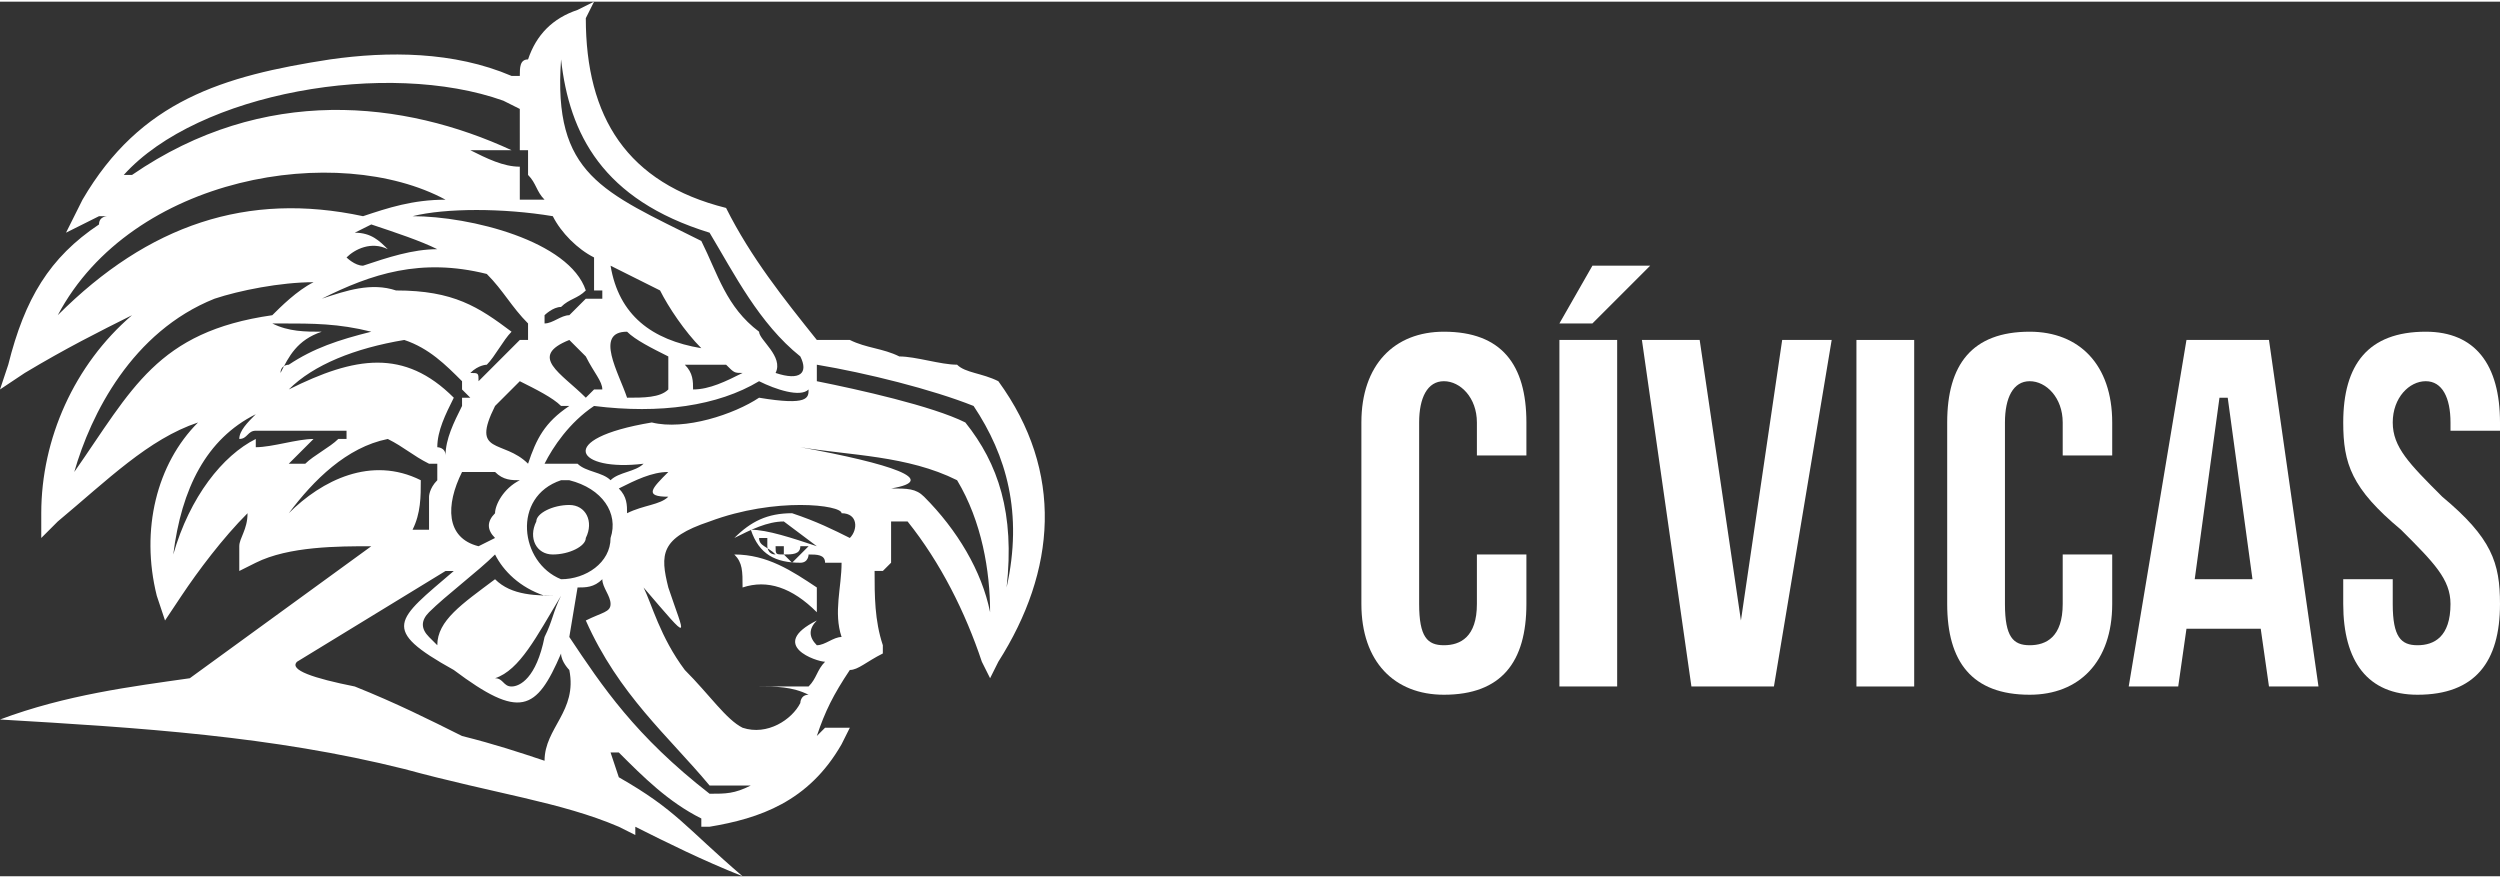
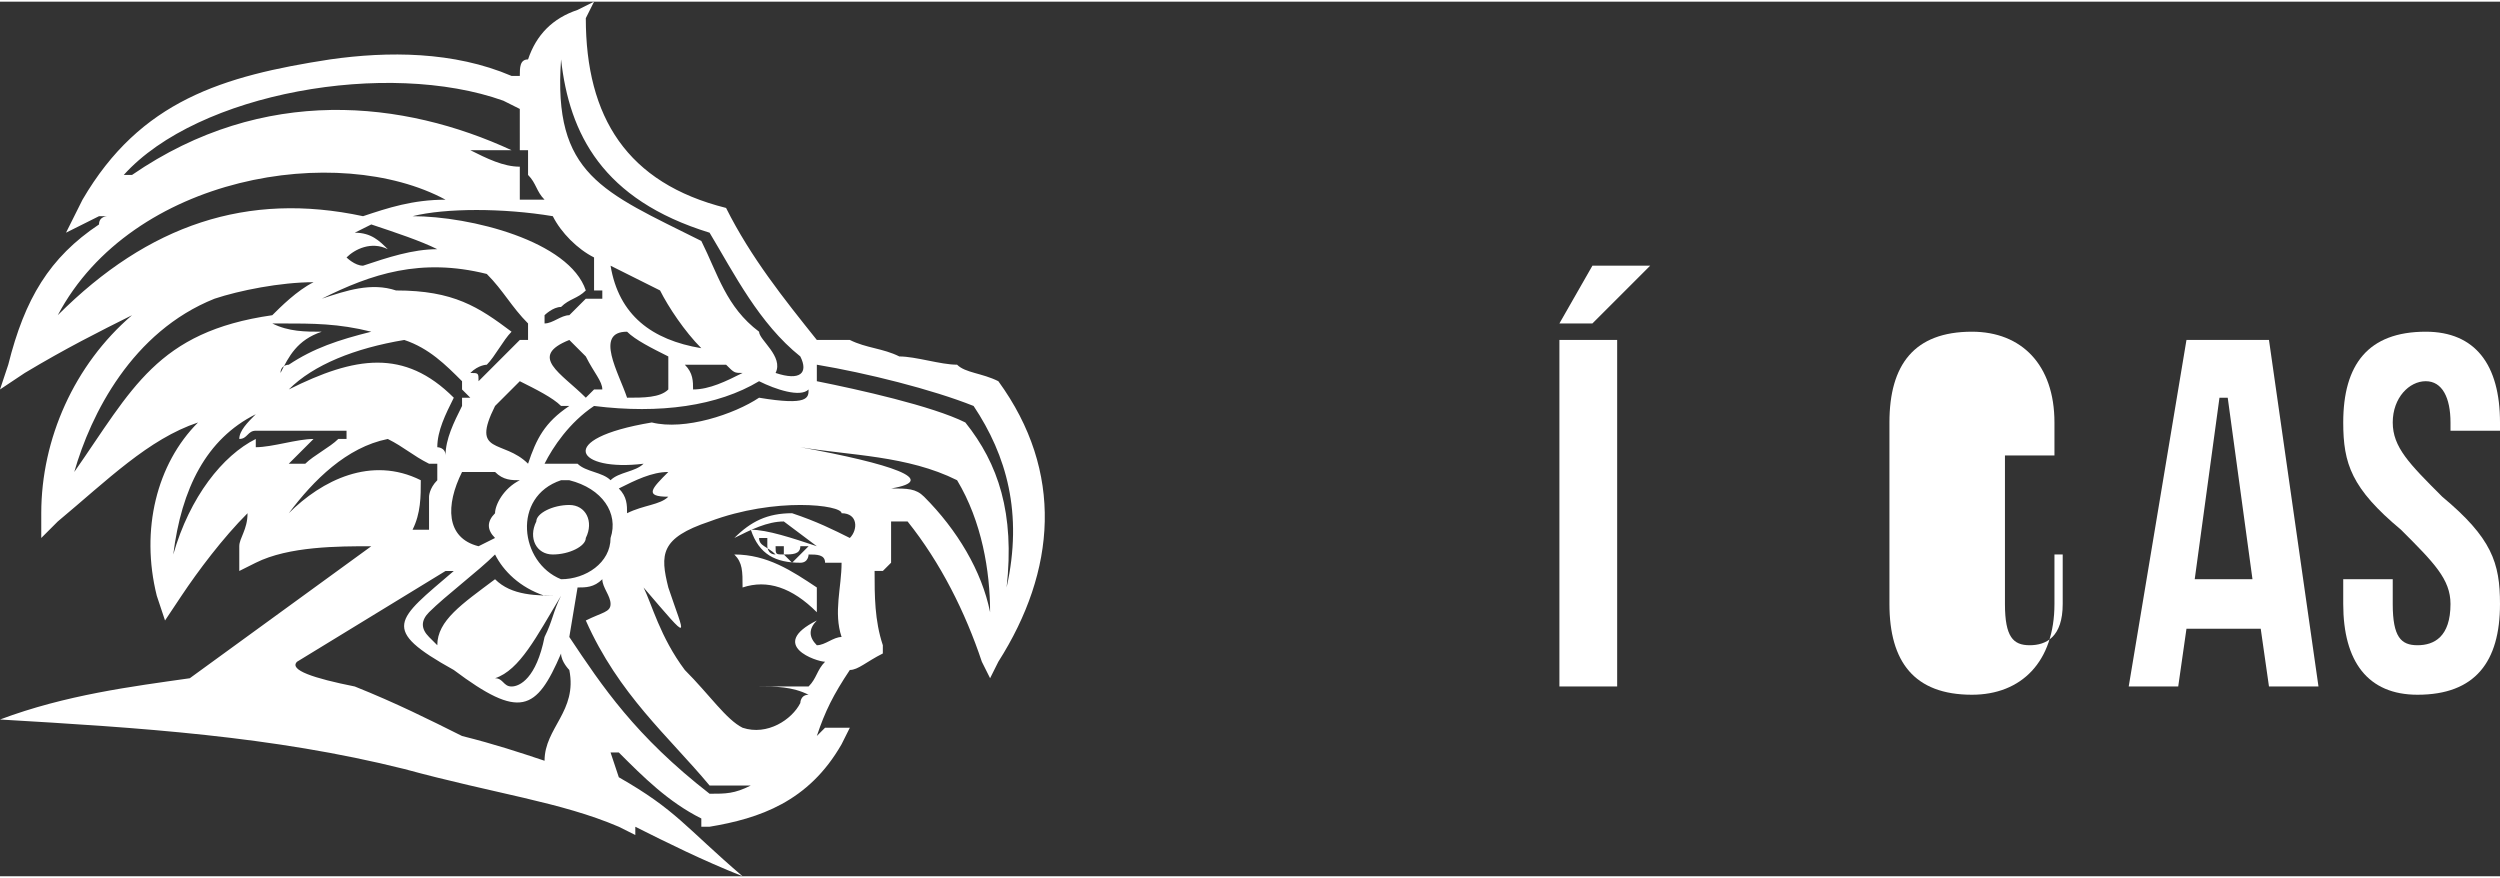
<svg xmlns="http://www.w3.org/2000/svg" xml:space="preserve" width="598px" height="210px" version="1.1" style="shape-rendering:geometricPrecision; text-rendering:geometricPrecision; image-rendering:optimizeQuality; fill-rule:evenodd; clip-rule:evenodd" viewBox="0 0 303 106">
  <rect x="0" y="0" width="303" height="106" fill="#333333" stroke="none" />
  <defs>
    <style type="text/css">
   
    .fil1 {fill:white}
    .fil0 {fill:white;fill-rule:nonzero}
   
  </style>
  </defs>
  <g id="Capa_x0020_1">
-     <path class="fil0" d="M179 67l0 6c0,4 -2,5 -4,5 -2,0 -3,-1 -3,-5l0 -22c0,-3 1,-5 3,-5 2,0 4,2 4,5l0 4 6 0 0 -4c0,-7 -3,-11 -10,-11 -6,0 -10,4 -10,11l0 22c0,7 4,11 10,11 7,0 10,-4 10,-11l0 -6 -6 0z" />
    <path id="1" class="fil0" d="M189 83l7 0 0 -42 -7 0 0 42zm4 -51l-4 7 4 0 7 -7 -7 0z" />
-     <polygon id="2" class="fil0" points="206,41 199,41 205,83 215,83 222,41 216,41 211,75 211,75 " />
-     <polygon id="3" class="fil0" points="225,83 232,83 232,41 225,41 " />
-     <path id="4" class="fil0" d="M250 67l0 6c0,4 -2,5 -4,5 -2,0 -3,-1 -3,-5l0 -22c0,-3 1,-5 3,-5 2,0 4,2 4,5l0 4 6 0 0 -4c0,-7 -4,-11 -10,-11 -7,0 -10,4 -10,11l0 22c0,7 3,11 10,11 6,0 10,-4 10,-11l0 -6 -6 0z" />
+     <path id="4" class="fil0" d="M250 67l0 6c0,4 -2,5 -4,5 -2,0 -3,-1 -3,-5l0 -22l0 4 6 0 0 -4c0,-7 -4,-11 -10,-11 -7,0 -10,4 -10,11l0 22c0,7 3,11 10,11 6,0 10,-4 10,-11l0 -6 -6 0z" />
    <path id="5" class="fil0" d="M275 41l-10 0 -7 42 6 0 1 -7 9 0 1 7 6 0 -6 -42zm-6 7l1 0 3 22 -7 0 3 -22z" />
    <path id="6" class="fil0" d="M284 51c0,5 1,8 7,13 4,4 6,6 6,9 0,4 -2,5 -4,5 -2,0 -3,-1 -3,-5l0 -3 -6 0 0 3c0,7 3,11 9,11 7,0 10,-4 10,-11 0,-5 -1,-8 -7,-13 -4,-4 -6,-6 -6,-9 0,-3 2,-5 4,-5 2,0 3,2 3,5l0 1 6 0 0 -1c0,-7 -3,-11 -9,-11 -7,0 -10,4 -10,11z" />
    <path class="fil1" d="M74 91l1 3c7,4 8,6 15,12 -5,-2 -9,-4 -13,-6l0 1 -2 -1c-7,-3 -15,-4 -26,-7 -16,-4 -32,-5 -49,-6 8,-3 16,-4 23,-5l22 -16c-4,0 -10,0 -14,2l-2 1 0 -3c0,-1 1,-2 1,-4 -3,3 -6,7 -8,10l-2 3 -1 -3c-2,-8 0,-16 5,-21 -6,2 -11,7 -17,12l-2 2 0 -3c0,-9 4,-18 11,-24 -4,2 -8,4 -13,7l-3 2 1 -3c2,-8 5,-13 11,-17 0,-1 1,-1 1,-1 0,0 -1,0 -1,0l-4 2 2 -4c7,-12 17,-15 30,-17 7,-1 15,-1 22,2l1 0c0,-1 0,-2 1,-2 1,-3 3,-5 6,-6l2 -1 -1 2c0,12 5,20 17,23l0 0 0 0c3,6 7,11 11,16 1,0 2,0 4,0 2,1 4,1 6,2 2,0 5,1 7,1 1,1 3,1 5,2l0 0 0 0c8,11 7,23 0,34l-1 2 -1 -2c-2,-6 -5,-12 -9,-17 -1,0 -1,0 -2,0 0,1 0,4 0,5l-1 1 -1 0c0,3 0,6 1,9l0 1 0 0c-2,1 -3,2 -4,2 -2,3 -3,5 -4,8 0,0 1,-1 1,-1l3 0 -1 2c-4,7 -10,9 -16,10l-1 0 0 -1c-4,-2 -7,-5 -10,-8l-1 0c0,0 0,0 0,0zm0 -59c1,6 5,9 11,10 -2,-2 -4,-5 -5,-7 -2,-1 -4,-2 -6,-3zm25 39l0 3c-3,-3 -6,-4 -9,-3 0,-2 0,-3 -1,-4 4,0 7,2 10,4zm-43 18c4,1 7,2 10,3 0,-4 4,-6 3,-11 0,0 -1,-1 -1,-2 -3,7 -5,8 -13,2 -9,-5 -7,-6 0,-12 -1,0 -1,0 -1,0l-18 11c-1,1 2,2 7,3 5,2 9,4 13,6zm47 -24c-2,-1 -4,-2 -7,-3 -3,0 -5,1 -7,3 2,-1 4,-2 6,-2l4 3 0 0c-3,-1 -6,-2 -8,-2 1,3 3,4 6,4 1,0 1,-1 1,-1 1,0 2,0 2,1l2 0c0,3 -1,6 0,9 -1,0 -2,1 -3,1l0 0c-1,-1 -1,-2 0,-3 -6,3 0,5 1,5 -1,1 -1,2 -2,3 -2,0 -4,0 -6,0 2,0 4,0 6,1 -1,0 -1,1 -1,1 -1,2 -4,4 -7,3 -2,-1 -4,-4 -7,-7 -3,-4 -4,-8 -5,-10 0,0 0,0 0,0 6,7 5,6 3,0l0 0c-1,-4 -1,-6 5,-8 8,-3 16,-2 16,-1 2,0 2,2 1,3l0 0zm-15 26c0,-1 0,-1 0,-1 0,0 0,0 0,1zm9 -25c0,1 -1,1 -2,1 0,0 0,0 0,0 0,0 1,1 1,1 1,-1 1,-1 2,-2 -1,0 -1,0 -1,0zm-3 1c-1,0 -1,-1 -1,-1 0,0 0,-1 0,-1 0,0 -1,0 -1,0 0,1 1,1 2,2zm1 -1c0,0 0,0 0,0 0,1 0,1 0,1 -1,0 -1,0 -1,-1 0,0 0,0 1,0zm-38 -11l0 0 0 0zm8 4c0,0 0,0 0,0l0 0zm-5 23c1,0 1,1 2,1 1,0 3,-1 4,-6 1,-2 1,-3 2,-5 -3,5 -5,9 -8,10zm9 -24c4,1 6,4 5,7 0,3 -3,5 -6,5l0 0c-5,-2 -6,-10 0,-12 0,0 1,0 1,0zm-4 1c0,0 0,0 0,0 0,0 0,0 0,0zm0 0c0,0 0,0 0,0 0,0 0,0 0,0zm1 0c0,0 0,-1 1,-1 -1,0 -1,1 -1,1zm1 -1c0,0 0,0 1,0 -1,0 -1,0 -1,0zm2 3c2,0 3,2 2,4 0,1 -2,2 -4,2 -2,0 -3,-2 -2,-4 0,-1 2,-2 4,-2zm-9 6c-2,2 -6,5 -8,7 -1,1 -1,2 0,3 0,0 1,1 1,1 0,-3 3,-5 7,-8 2,2 5,2 8,2l0 0c-1,0 -1,0 -2,0 -3,-1 -5,-3 -6,-5zm3 -9c-1,0 -2,0 -3,-1 -2,0 -3,0 -4,0 -2,4 -2,8 2,9l2 -1c-1,-1 -1,-2 0,-3 0,-1 1,-3 3,-4zm36 -14c6,1 14,3 19,5 4,6 6,13 4,22 1,-9 -1,-15 -5,-20 -4,-2 -13,-4 -18,-5 0,0 0,0 0,0 0,0 0,-1 0,-2zm-18 16c-1,1 -3,1 -5,2 0,-1 0,-2 -1,-3 2,-1 4,-2 6,-2 -2,2 -3,3 0,3zm-3 -4c-1,1 -3,1 -4,2 -1,-1 -3,-1 -4,-2 -1,0 -2,0 -4,0 1,-2 3,-5 6,-7 8,1 15,0 20,-3 2,1 5,2 6,1 0,1 0,2 -6,1 -3,2 -9,4 -13,3 -12,2 -9,6 -1,5zm42 18c-1,-5 -4,-10 -8,-14 -1,-1 -2,-1 -4,-1 6,-1 0,-3 -11,-5 6,1 13,1 19,4 3,5 4,11 4,16zm-26 -29c3,1 4,0 3,-2 -5,-4 -8,-10 -11,-15 -13,-4 -17,-12 -18,-21 -1,14 5,16 17,22 2,4 3,8 7,11 0,1 3,3 2,5zm-59 11c1,0 2,0 2,0 1,-1 3,-2 4,-3l0 0 0 0 0 0 0 0 0 0 0 0 0 0 0 0 0 0 0 0 0 0 0 0 0 0 0 0 0 0 0 0 0 0 0 0 0 0 0 0 0 0 0 0 0 0 0 0 1 0 0 0 0 0 0 0 0 0 0 0 0 0 0 0 0 0 0 0 0 0 0 0 0 0 0 0 0 0 0 0 0 0 0 0 0 0 0 0 0 0 0 0 0 0 0 0 0 0 0 0 0 0 0 0 0 0 0 0 0 0 0 0 0 -1 0 0 0 0 0 0 0 0 0 0 1 0 0 0 0 0 0 0 0 0 0 0 0 0 0 0 0 0 0 0 0 0 0 0 0 0 0 0 0 0 0 0 0 0 0 0 0 0 0 0 0 0 0 0 0 0 0 0 0 0 0 0 0 0 0 0 0 0 0 0 0 0 0 0 0 0 0 0 0 0 0 0 0 0 0 0 0 0 0 0 0 0 0 0 -1 0 0 0 0 0 0 0 0 0 0 0 0 0 0 0 0 0 0 0 0 0 0 0 0 0 0 0 0 0 0 0 0 0 0 0 0 0 0 0 0 0 0 0 0 0 0 0 0 0 0 0 0 0 -1 0 0 0 0 0 0 0 0 0 0 0 0 0 0 0 0 0c0,0 0,0 0,0l0 0 0 0 0 0 0 0c-3,0 -5,0 -7,0l0 0 -1 0 0 0 0 0 0 0c0,0 0,0 0,0l0 0 0 0 0 0 0 0 -1 0 0 0 0 0 0 0 0 0 0 0 0 0 0 0 0 0 0 0 0 0 0 0 0 0 -1 0 0 0 0 0 0 0 0 0 0 0 0 0c-1,0 -1,1 -2,1 0,-1 1,-2 2,-3 -6,3 -9,9 -10,17l0 0c2,-7 6,-12 10,-14l0 1c2,0 5,-1 7,-1 -1,1 -2,2 -3,3zm15 -30c4,-1 11,-1 17,0 1,2 3,4 5,5l0 1c0,1 0,2 0,3l0 0 0 0 0 0 0 0 0 0 0 0 0 0 0 0 0 0 0 0 0 0 0 0 0 0 0 0 0 0 0 0 0 0 0 0 0 0 0 0 0 0 0 0 0 0 1 0 0 0 0 0 0 0 0 0 0 0 0 0 0 0 0 0 0 0 0 0 0 0 0 0 0 0 0 0 0 0 0 0 0 0 0 0 0 0 0 0 0 0 0 0 0 0 0 0 0 0 0 0 0 0 0 0 0 1 0 0 0 0 0 0 0 0 0 0 0 0 0 0 0 0 0 0 0 0 0 0 0 0 0 0 0 0 0 0 0 0 0 0 0 0 0 0 0 0 0 0 0 0 0 0 0 0 0 0 0 0 -1 0 0 0 0 0 0 0 0 0 0 0 0 0 0 0 0 0 0 0 0 0 0 0 0 0 0 0 0 0 0 0 0 0 0 0 0 0 0 0 0 0 0 0 0 0 0 0 0 0 0 0 0 0 0 0 0 0 0 0 0 0 0 0 0 0 0 0 0 0 0 0 0 0 0 0 0 0 0 0 0 0 0 0 0 0 0 0 0 0 0 0 0 0 0 0 0 0 0 0 0 0 0 0 0 0 0 0 0 0 0 0 0 0 0 0 0 0 0 0 0 0 0 0 0 0 0 0 0 0 0 0 0 0 0 0 0 0 0 0 0 0 0 0 0 0 0 0 0 0 0 0 0 0 0 0 0 0 0 0 0 0 0 0 0 0 0 0 0 0 0 0 0 0c-1,0 -1,0 -1,0 -1,1 -2,2 -2,2 -1,0 -2,1 -3,1 0,0 0,-1 0,-1 0,0 1,-1 2,-1 1,-1 2,-1 3,-2 -2,-6 -14,-9 -21,-9zm-16 13c4,0 7,0 11,1 -4,1 -7,2 -10,4 0,0 -1,0 -1,1 1,-2 2,-4 5,-5 -2,0 -4,0 -6,-1l1 0zm8 -8c0,0 1,1 2,1 3,-1 6,-2 9,-2 -2,-1 -5,-2 -8,-3l-2 1c2,0 3,1 4,2 -2,-1 -4,0 -5,1zm21 -15l0 0 0 0 0 0 0 0 0 0 0 0 0 1 0 0 0 0 0 0 0 0 0 0 0 0 0 0 0 0 0 0 0 0 0 0 0 0 0 0 0 0 0 0 0 0 0 0 0 0 0 0 0 0 0 0 0 0 0 0 0 0 0 0 0 0 0 0 0 0 0 0 0 0 0 0 0 0 0 0 0 1 0 0 0 0 0 0 0 0 0 0 0 0 0 0 0 0 0 0 0 0 0 0 0 0 0 0 0 0 0 0 0 0 0 0 0 0 0 0 0 0 0 0 0 0 0 0 0 0 0 0 0 0 0 0 0 0 0 0 0 0 0 0 0 0 0 0 0 0 0 0 0 0 0 0 0 0 0 0 0 0 0 0 0 0 0 0 0 0 0 0 0 0 0 0 0 0 0 0 0 0 0 0 0 0 0 0 0 0 0 0 0 0 0 0 0 0 0 0 0 0 0 0 0 0 0 0 1 0 0 0 0 0 0 0 0 1 0 0 0 0 0 0 0 0 0 0 0 0 0 0 0 0 0 0 0 0 0 0 0 0 0 0 0 0 0 0 0 0 0 0 0 0 0 0 0 0 0 0 0 0 0 0 0 0 0 0 0 0 0 0 0 0 0 0 0 0 0 0 0 0 0 0 0 0 0 0 0 0 0 0 0 0 0 0 0 0 0 0 0 0 0 0 0 0 0 0 0 0 0 0 0 0 0 0 0 0 0 0 0 0 0 0 0 0 0 0 0 0 0 0 0 0 0 0 0 0 0 0 0 0 0 0 0 0 0 0 0 0 0 0 0 0 0 0 0 0 0 0 0 0 0 0 0 0 0 0 0 0 0 0 0 0 0 0 0 0 0 0 0 0 0 0 0 0 0 0 0 0 0 0 0 0 0 0 0 0 0 0 0 0 0 0 0 0 0 0 0 0 0 0 0 0 0 0 0 0 0 0 0 0 0 0 0 0 0 0 0 0 0 0 0 0 0 0 0 0 0 0 0 1 0 0 0 0 0 0 0 0 0 0 0 0 0 0 0 0 0 0 0 0 0 0 0 0 0 0 0 0 0 0 0 0 0 0 0 0 0 0 0 0 0 0 0 0 0 0 0 0 0 0 0 0 0 0 0 0 0 0 0 0 0 0 0 0 0 0 0 0 0 0 0 0 0 0 0 0 0 0 0 0 0 0 0 0 0 0 0 0 0 0 0 1 0 0 0 0 0 0 0 0 0 0 0 0 0 0 0 0 0 0 0 0 0 0 0 0 0 0 0 0 0 0 0 0 0 0c1,1 1,2 2,3 -1,0 -2,0 -3,0 0,-1 0,-3 0,-4 -2,0 -4,-1 -6,-2 2,0 3,0 5,0 -13,-6 -30,-8 -46,3 0,0 0,0 -1,0 9,-10 32,-14 46,-9l2 1c0,1 0,2 0,3zm-19 10c3,-1 6,-2 10,-2 -13,-7 -38,-3 -47,14 11,-11 23,-15 37,-12zm-35 31c2,-7 7,-17 17,-21 3,-1 8,-2 12,-2 -2,1 -4,3 -5,4 -14,2 -17,9 -24,19zm38 -4c-5,1 -9,5 -12,9 4,-4 10,-7 16,-4 0,2 0,4 -1,6 1,0 1,0 2,0 0,0 0,0 0,0 0,-2 0,-3 0,-4 0,0 0,-1 1,-2l0 0 0 0 0 0 0 0 0 0 0 0 0 0 0 0 0 0 0 0 0 0 0 0 0 0 0 0 0 0 0 0 0 0 0 0 0 0 0 0 0 0 0 0 0 0 0 0 0 0 0 0 0 0 0 0 0 0 0 0 0 0 0 0 0 0 0 0 0 0 0 0 0 0 0 0 0 0 0 0 0 0 0 0 0 0 0 0 0 0 0 0 0 -1 0 0 0 0 0 0 0 0 0 0 0 0 0 0 0 0 0 0 0 0 0 0 0 0 0 0 0 0 0 0 0 0 0 0 0 0 0 0 0 0 0 0 0 0 0 0 0 0 0 0 0 0 0 0 0 0 0 0 0 0 0 0 0 0 0 0 0 0 0 0 0 0 0 0 0 0 0 0 0 0 0 0 0 0 0 0 0 0 0 0 0 0 0 0 0 0 0 0 0 0 0 0 0 0 0 0 0 0 0 0 0 0 0 0 0 0 0 0 0 0 0 0 0 0 0 0 0 0 0 -1 0 0 0 0 0 0 0 0 0 0 0 0 0 0 0 0 0 0 0 0 0 0 0 0 0 0 0 0 0 0 0 0 0 0 0 0 0 0 0 0 0 0 0 0 0 0 -1 0 0 0 0 0 0 0 0 0 0 0 0 0 0 0 0 0 0 0 0 0 0 0 0 0 0 0 0 0 0 0 0 0 0 0 0 0 0 0 0 0 0 0 0 0 0 0 0 0 0 0 0 0 0 0 0 0 0 0c-2,-1 -3,-2 -5,-3zm6 1c0,0 1,0 1,1 0,-2 1,-4 2,-6l0 0 0 0 0 0 0 0 0 0 0 0 0 0 0 0 0 0 0 0 0 0 0 0 0 0 0 0 0 0 0 0 0 0 0 0 0 0 0 0 0 0 0 0 0 0 0 0 0 0 0 0 0 0 0 0 0 0 0 0 0 0 0 0 0 0 0 0 0 0 0 0 0 0 0 0 0 0 0 0 0 0 0 0 0 0 0 0 0 0 0 0 0 -1 0 0 0 0 0 0 0 0 0 0 0 0 0 0 0 0 0 0 0 0 0 0 0 0 0 0 0 0 0 0 0 0 0 0 0 0 0 0 0 0 0 0 0 0 0 0 0 0 0 0 0 0 0 0 0 0 0 0 0 0 0 0 0 0 0 0 0 0 0 0 0 0 0 0 0 0 0 0 0 0 0 0 0 0 0 0 0 0 0 0 0 0 0 0 0 0 0 0 0 0 0 0 0 0 0 0 0 0 0 0 0 0 0 0 1 0 -1 -1 0 0 0 0 0 0 0 0 0 0 0 0 0 0 0 0 0 0 0 0 0 0 0 0 0 0 0 0 0 0 0 0 0 0 0 0 0 0 0 0 0 0 0 0 0 0 0 0 0 0 0 0 0 0 0 0 0 0 0 0 0 0 0 0 0 0 0 0 0 0 0 0 0 0 0 0 0 0 0 0 0 0 0 0 0 0 0 0 0 0 0 0 0 0 0 0 0 0 0 0 0 0 0 0 0 0 0 0 0 0 0 0 0 0 0 -1 0 0 0 0 0 0 0 0 0 0 0 0c-2,-2 -4,-4 -7,-5 -6,1 -11,3 -14,6 8,-4 14,-5 20,1 -1,2 -2,4 -2,6zm4 -9c1,0 1,0 1,1 1,-1 1,-1 2,-2l1 -1c1,-1 1,-1 2,-2l0 0 0 0 0 0 0 0 0 0 0 0 0 0 0 0 0 0 0 0 0 0 0 0 0 0 0 0 0 0 0 0 0 0 0 0 0 0 0 0 0 0 0 0 0 0 0 0 0 0 0 0 0 0 0 0 0 0 0 0 0 0 0 0 0 0 0 0 0 0 0 0 1 0 0 0 0 0 0 0 0 0 0 0 0 0 0 0 0 0 0 0 0 0 0 0 0 0 0 0 0 0 0 -1 0 0 0 0 0 0 0 0 0 0 0 0 0 0 0 0 0 0 0 0 0 0 0 0 0 0 0 0 0 0 0 0 0 0 0 0 0 0 0 0 0 0 0 0 0 0 0 0 0 0 0 0 0 0 0 0 0 0 0 0 0 0 0 0 0 0 0 0 0 0 0 0 0 0 0 0 0 0 0 0 0 0 0 0 0 0 0 0 0 0 0 0 0 0 0 0 0 0 0 0 0 0 0 0 0 0 0 0 0 0 0 0 0 0 0 0 0 0 0 0 0 0 0 0 0 0 0 0 0 0 0 0 0 0 0 0 0 0 0 0 0 0 0 0 0 0 0 -1 0 0 0 0 0 0 0 0 0 0 0 0 0 0 0 0 0 0 0 0 0 0 0 0 0 0 0 0 0 0 0 0 0 0 0 0 0 0 0 0 0 0 0 0 0 0 0 0 0 0 0 0 0 0 0 0 0 0 0 0 0 0 0 0 0 0 0 0 0 0 0 0c-2,-2 -3,-4 -5,-6 -8,-2 -14,0 -20,3 3,-1 6,-2 9,-1 7,0 10,2 14,5 -1,1 -2,3 -3,4 0,0 -1,0 -2,1zm24 2c0,-1 0,-2 0,-4 -2,-1 -4,-2 -5,-3 -4,0 -1,5 0,8 2,0 4,0 5,-1zm-7 -9c0,0 0,0 0,0l0 0c0,0 0,0 0,0zm10 9c0,-1 0,-2 -1,-3 1,0 1,0 2,0l3 0c1,1 1,1 2,1 -2,1 -4,2 -6,2zm-16 -7c0,0 0,0 1,0 -1,0 -1,0 -1,0zm1 1c0,0 0,0 0,0 0,0 0,0 0,0zm0 0c0,0 1,1 2,2 1,2 2,3 2,4 0,0 0,0 0,0l-1 0 -1 1 0 0c-3,-3 -7,-5 -2,-7 0,0 0,0 0,0zm-5 15c1,-3 2,-5 5,-7 0,0 0,0 -1,0 -1,-1 -3,-2 -5,-3 -1,1 -2,2 -3,3 -3,6 1,4 4,7zm-7 -1c0,0 0,0 0,0l0 0zm16 15c0,1 1,2 1,3 0,1 -1,1 -3,2 4,9 10,14 15,20l5 0c-2,1 -3,1 -5,1 -9,-7 -13,-13 -17,-19l1 -6c1,0 2,0 3,-1z" />
  </g>
</svg>